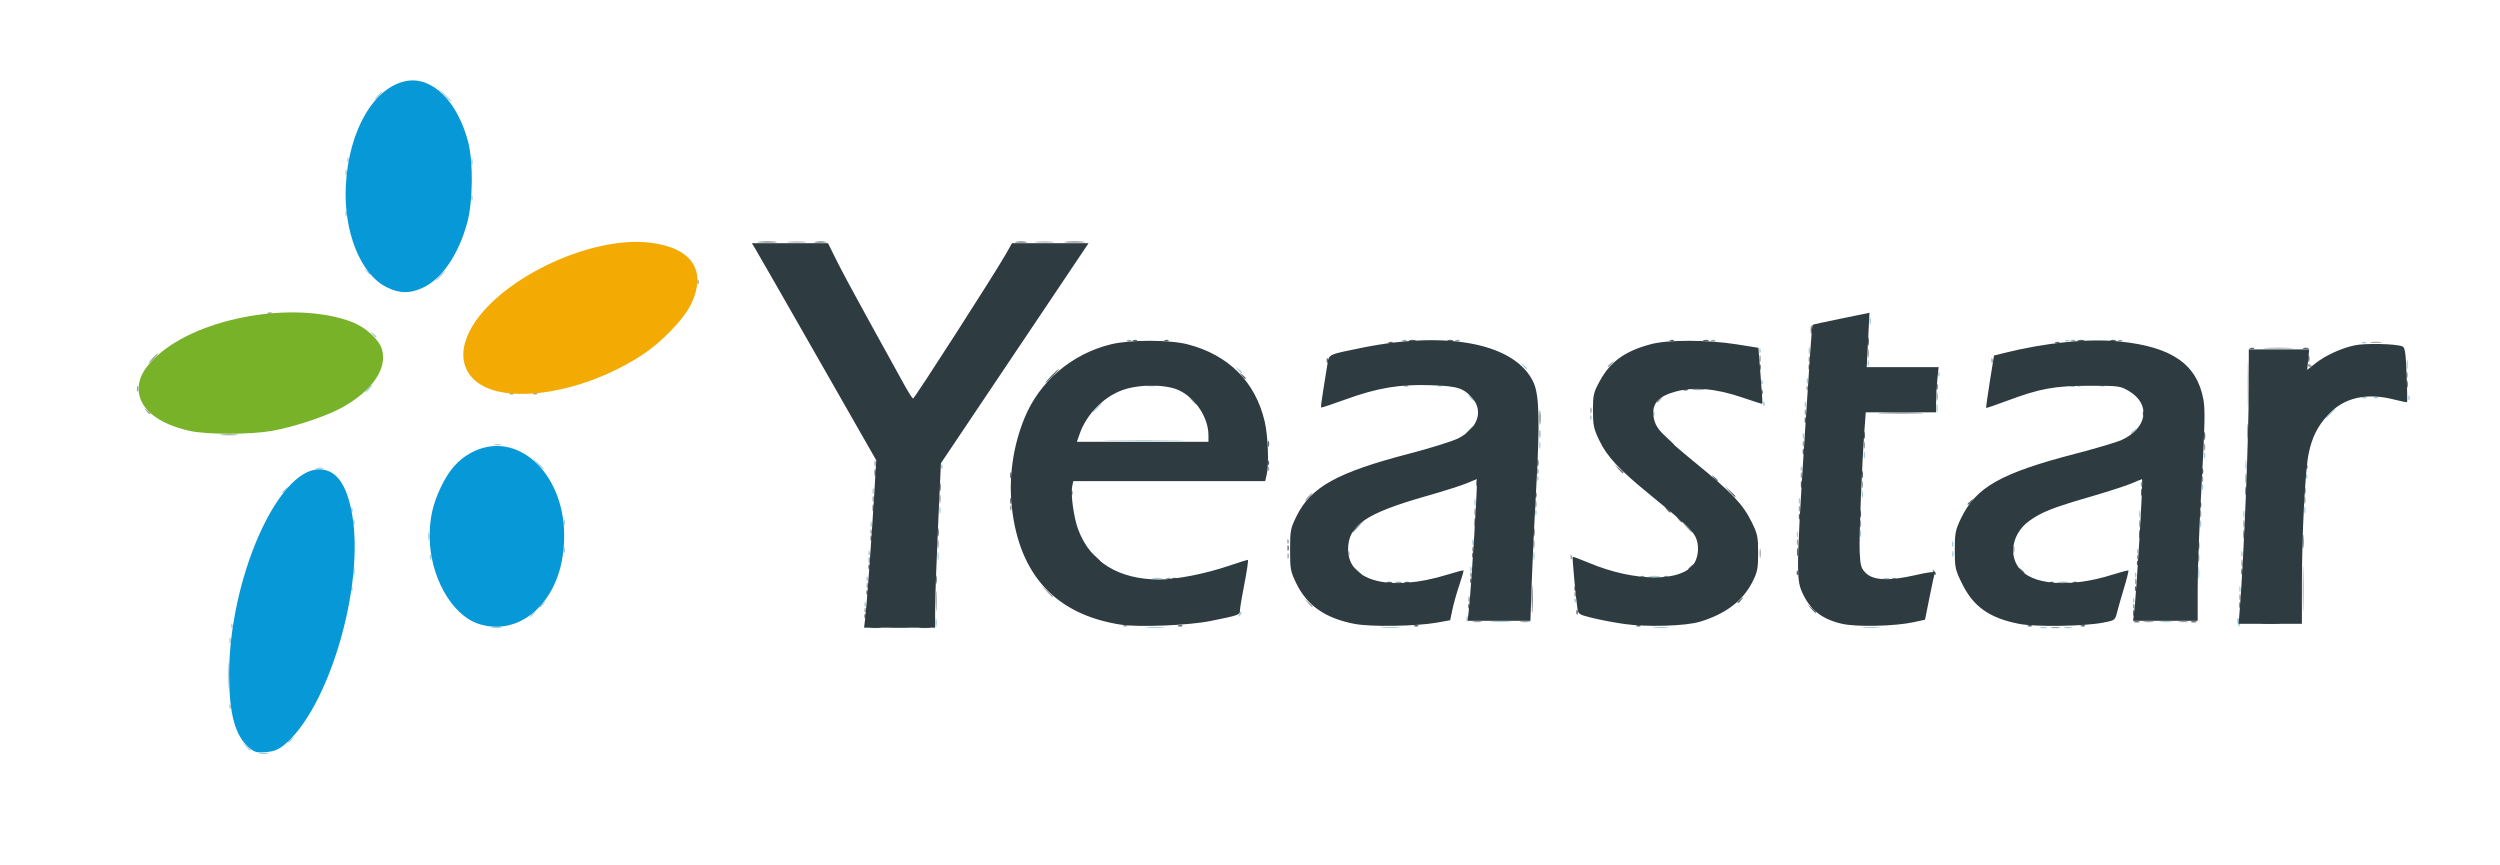
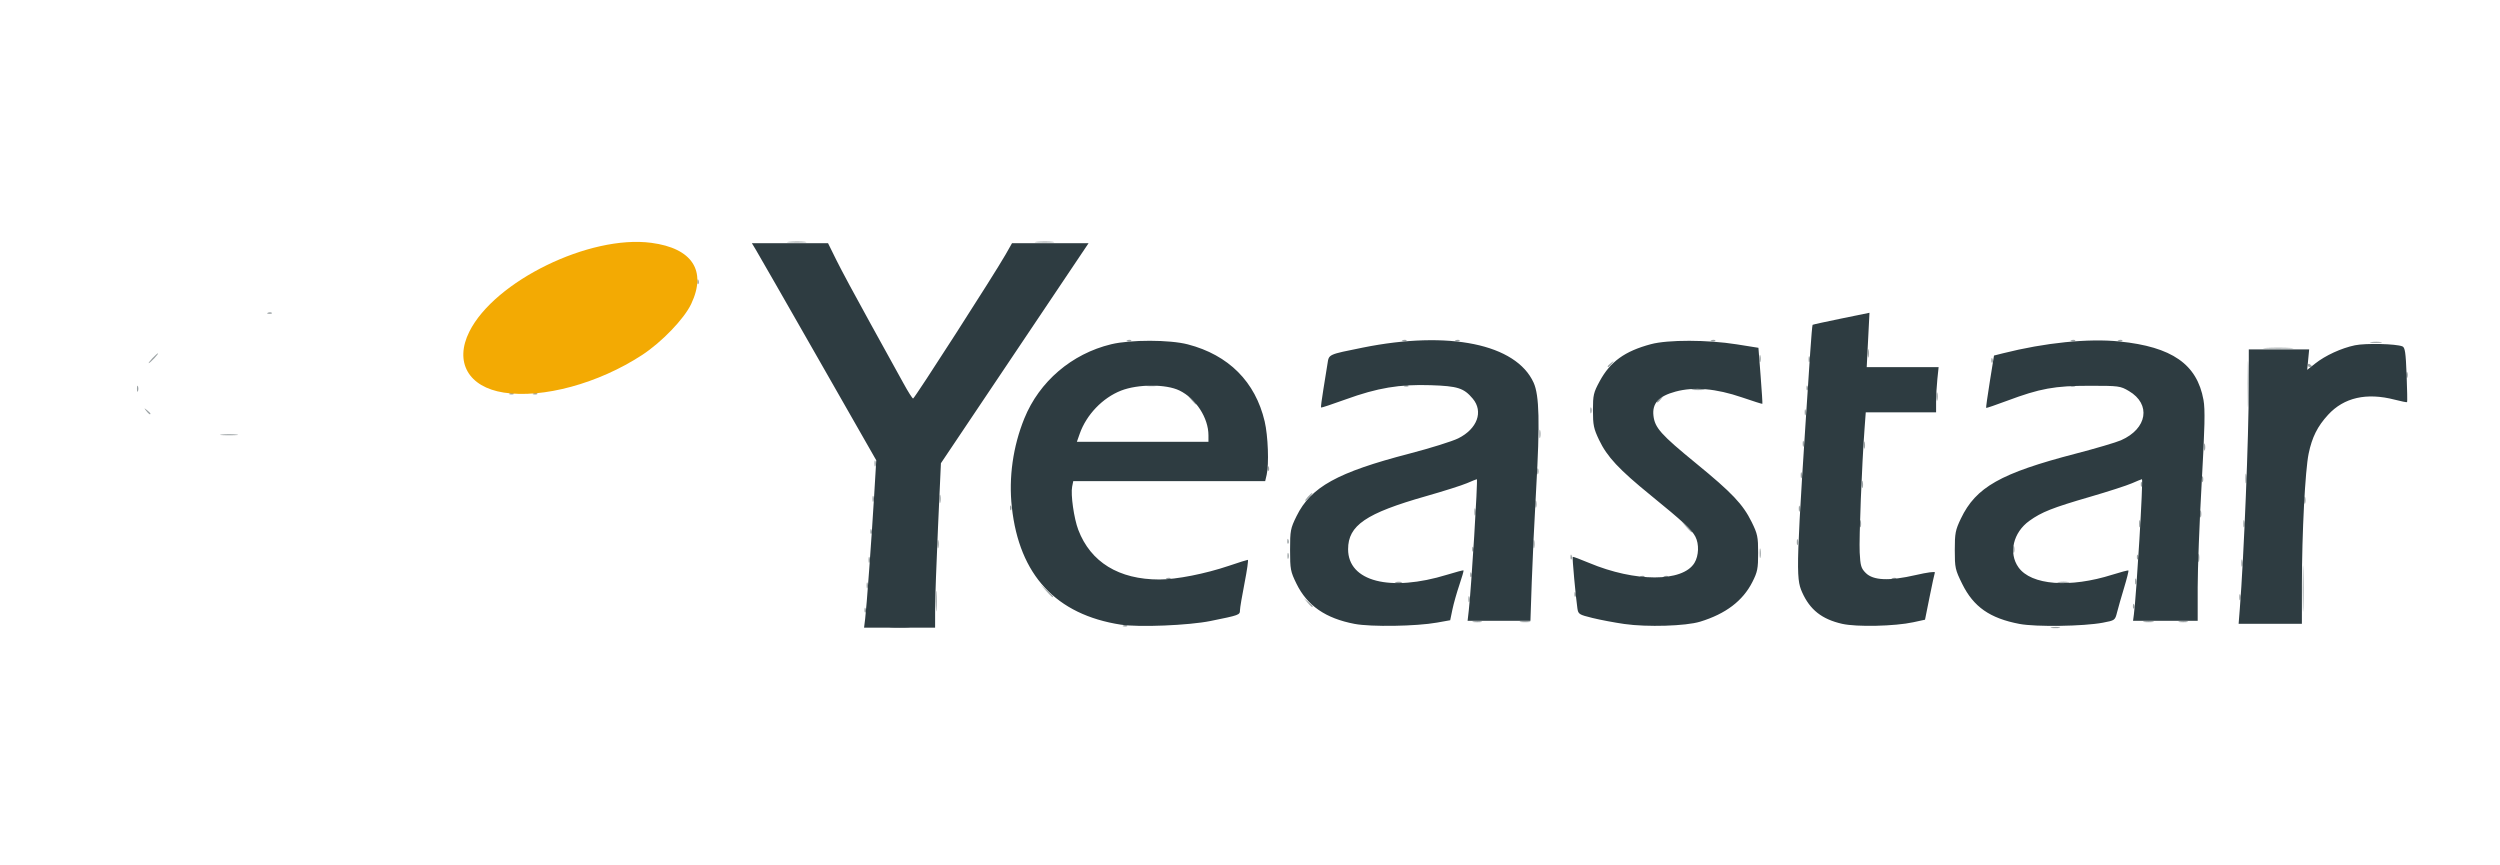
<svg xmlns="http://www.w3.org/2000/svg" xmlns:ns1="http://www.inkscape.org/namespaces/inkscape" xmlns:ns2="http://sodipodi.sourceforge.net/DTD/sodipodi-0.dtd" ns1:version="1.0 (4035a4f, 2020-05-01)" ns2:docname="Yeastar Logo.svg" viewBox="0 0 213.322 73.781" height="73.781" width="213.322" id="svg460" version="1.1">
  <defs id="defs464" />
  <ns2:namedview ns1:current-layer="g468" ns1:window-maximized="1" ns1:window-y="25" ns1:window-x="0" ns1:cy="29.81303" ns1:cx="31.549705" ns1:zoom="1.8120574" lock-margins="true" fit-margin-bottom="20" fit-margin-right="20" fit-margin-top="20" fit-margin-left="20" ns1:snap-tangential="false" ns1:snap-perpendicular="false" showgrid="false" id="namedview462" ns1:window-height="789" ns1:window-width="1440" ns1:pageshadow="2" ns1:pageopacity="0" guidetolerance="10" gridtolerance="10" objecttolerance="10" borderopacity="1" bordercolor="#666666" pagecolor="#ffffff" ns1:document-rotation="0" showguides="true" ns1:guide-bbox="true">
    <ns2:guide position="113.463,20.523" orientation="0,-1" id="guide538" />
  </ns2:namedview>
  <g transform="translate(16.393,12.213)" id="g468" ns1:label="Image" ns1:groupmode="layer">
    <g id="g285">
-       <path id="path266" d="m 5.799,52.051 c 0.209,-0.04 0.511,-0.039 0.671,0.003 0.16,0.042 -0.01,0.075 -0.38,0.073 -0.369,-0.002 -0.5,-0.036 -0.292,-0.076 z M 4.564,51.456 4.245,51.079 4.622,51.398 c 0.355,0.3 0.454,0.435 0.32,0.435 -0.032,0 -0.202,-0.17 -0.378,-0.378 z m 3.624,-0.357 c 0,-0.035 0.132,-0.167 0.294,-0.294 0.266,-0.209 0.272,-0.203 0.063,0.063 -0.219,0.28 -0.357,0.368 -0.357,0.23 z M 3.167,48.044 c 0.008,-0.195 0.048,-0.235 0.101,-0.101 0.049,0.121 0.043,0.266 -0.013,0.322 -0.056,0.056 -0.095,-0.043 -0.088,-0.22 z M 3.049,45.373 c 3.4e-4,-1.015 0.028,-1.409 0.061,-0.875 0.033,0.534 0.033,1.365 -6.7e-4,1.846 -0.034,0.481 -0.061,0.044 -0.061,-0.971 z M 3.18,42.437 c 0,-0.231 0.038,-0.325 0.085,-0.21 0.047,0.115 0.047,0.304 0,0.42 -0.046,0.115 -0.085,0.021 -0.085,-0.21 z m 0.155,-1.273 c 0.008,-0.195 0.048,-0.235 0.101,-0.101 0.049,0.121 0.043,0.266 -0.013,0.322 -0.056,0.056 -0.095,-0.043 -0.088,-0.22 z m 22.263,0.147 c 0.208,-0.04 0.547,-0.04 0.755,0 0.208,0.04 0.038,0.073 -0.378,0.073 -0.415,0 -0.585,-0.033 -0.378,-0.073 z m 37.838,-0.385 c 0,-0.323 0.035,-0.455 0.077,-0.294 0.042,0.162 0.042,0.426 0,0.587 -0.042,0.162 -0.077,0.029 -0.077,-0.294 z m 18.047,0.38 c 0.395,-0.035 0.999,-0.035 1.342,0.001 0.344,0.036 0.021,0.065 -0.718,0.064 -0.738,-6.71e-4 -1.02,-0.03 -0.625,-0.066 z m 20.137,0 c 0.395,-0.035 0.999,-0.035 1.342,0.001 0.344,0.036 0.021,0.065 -0.718,0.064 -0.738,-6.71e-4 -1.02,-0.03 -0.625,-0.066 z m 23.153,0.002 c 0.3,-0.037 0.791,-0.037 1.091,0 0.3,0.037 0.054,0.068 -0.545,0.068 -0.6,0 -0.845,-0.03 -0.545,-0.068 z m 17.872,-8.39e-4 c 0.346,-0.036 0.912,-0.036 1.259,0 0.346,0.036 0.063,0.066 -0.629,0.066 -0.692,0 -0.975,-0.03 -0.629,-0.066 z m 15.106,0.006 c 0.163,-0.043 0.39,-0.04 0.503,0.006 0.114,0.046 -0.02,0.081 -0.297,0.077 -0.277,-0.003 -0.37,-0.041 -0.207,-0.084 z m 2.011,6.71e-4 c 0.162,-0.042 0.426,-0.042 0.587,0 0.162,0.042 0.029,0.077 -0.294,0.077 -0.323,0 -0.455,-0.035 -0.294,-0.077 z m 14.788,-0.298 c -0.052,-0.135 -0.062,-0.343 -0.022,-0.461 0.04,-0.118 0.112,-0.008 0.16,0.246 0.095,0.496 0.017,0.618 -0.138,0.215 z m -65.817,-0.425 c 0,-0.231 0.038,-0.325 0.085,-0.21 0.046,0.115 0.046,0.304 0,0.42 -0.047,0.115 -0.085,0.021 -0.085,-0.21 z m 2.202,0.212 c 0.441,-0.035 1.121,-0.034 1.51,0.001 0.389,0.035 0.029,0.064 -0.802,0.063 -0.831,-5.03e-4 -1.149,-0.029 -0.708,-0.064 z m 57.05,0.003 c 0.254,-0.038 0.669,-0.038 0.923,0 0.254,0.038 0.046,0.07 -0.461,0.07 -0.508,0 -0.715,-0.031 -0.461,-0.07 z M 28.829,40.359 c 0,-0.035 0.132,-0.167 0.294,-0.294 0.266,-0.209 0.272,-0.203 0.063,0.063 -0.219,0.28 -0.357,0.368 -0.357,0.23 z m 60.506,-0.154 c 0.063,-0.165 0.157,-0.259 0.209,-0.207 0.052,0.052 1.07e-4,0.187 -0.115,0.301 -0.166,0.164 -0.185,0.145 -0.094,-0.094 z M 29.668,39.52 c 0,-0.035 0.132,-0.167 0.294,-0.294 0.266,-0.209 0.272,-0.203 0.063,0.063 -0.219,0.28 -0.357,0.368 -0.357,0.23 z m 27.702,-0.202 c 0.008,-0.195 0.048,-0.235 0.101,-0.101 0.048,0.121 0.043,0.266 -0.013,0.322 -0.056,0.056 -0.095,-0.043 -0.088,-0.22 z M 117.948,38.982 c 0.008,-0.195 0.048,-0.235 0.101,-0.101 0.049,0.121 0.043,0.266 -0.013,0.322 -0.056,0.056 -0.095,-0.043 -0.088,-0.22 z m 47.658,0 c 0.008,-0.195 0.048,-0.235 0.101,-0.101 0.049,0.121 0.043,0.266 -0.013,0.322 -0.056,0.056 -0.095,-0.043 -0.088,-0.22 z m 9.075,-0.909 c 0,-0.231 0.038,-0.325 0.085,-0.21 0.047,0.115 0.047,0.304 0,0.42 -0.046,0.115 -0.085,0.021 -0.085,-0.21 z M 13.571,37.976 c 0.008,-0.195 0.048,-0.235 0.101,-0.101 0.049,0.121 0.043,0.266 -0.013,0.322 -0.056,0.056 -0.095,-0.043 -0.088,-0.22 z m 43.966,-0.839 c 0.008,-0.195 0.048,-0.235 0.101,-0.101 0.048,0.121 0.043,0.266 -0.013,0.322 -0.056,0.056 -0.095,-0.043 -0.088,-0.22 z M 171.179,36.647 c 0.002,-0.461 0.034,-0.63 0.072,-0.375 0.039,0.255 0.037,0.633 -0.002,0.839 -0.04,0.206 -0.071,-0.002 -0.07,-0.464 z m -89.196,0.469 c 0.208,-0.04 0.547,-0.04 0.755,0 0.208,0.04 0.038,0.073 -0.378,0.073 -0.415,0 -0.585,-0.033 -0.378,-0.073 z m 62.344,0.002 c 0.163,-0.043 0.39,-0.04 0.503,0.006 0.114,0.046 -0.02,0.081 -0.297,0.077 -0.277,-0.003 -0.37,-0.041 -0.207,-0.084 z M 13.765,36.563 c 0,-0.323 0.035,-0.455 0.077,-0.294 0.042,0.162 0.042,0.426 0,0.587 -0.042,0.162 -0.077,0.029 -0.077,-0.294 z m 110.591,0.383 c 0.255,-0.039 0.633,-0.038 0.839,0.002 0.206,0.04 -0.002,0.071 -0.464,0.07 -0.461,-0.001 -0.63,-0.034 -0.375,-0.072 z m 41.418,-0.145 c 0.008,-0.195 0.048,-0.235 0.101,-0.101 0.049,0.121 0.043,0.266 -0.013,0.322 -0.056,0.056 -0.095,-0.043 -0.088,-0.22 z m -56.719,-0.503 c 0.008,-0.195 0.048,-0.235 0.101,-0.101 0.049,0.121 0.043,0.266 -0.013,0.322 -0.056,0.056 -0.095,-0.043 -0.088,-0.22 z M 63.604,35.221 c 0,-0.323 0.035,-0.455 0.077,-0.294 0.042,0.162 0.042,0.426 0,0.587 -0.042,0.162 -0.077,0.029 -0.077,-0.294 z m 50.846,0 c 0,-0.323 0.035,-0.455 0.077,-0.294 0.042,0.162 0.042,0.426 0,0.587 -0.042,0.162 -0.077,0.029 -0.077,-0.294 z m -94.166,0.07 c 0.008,-0.195 0.048,-0.235 0.101,-0.101 0.049,0.121 0.043,0.266 -0.013,0.322 -0.056,0.056 -0.095,-0.043 -0.088,-0.22 z m 129.897,-0.238 c 0,-0.231 0.038,-0.325 0.085,-0.21 0.046,0.115 0.046,0.304 0,0.42 -0.046,0.115 -0.085,0.021 -0.085,-0.21 z m 24.668,0 c 0,-0.231 0.038,-0.325 0.085,-0.21 0.046,0.115 0.046,0.304 0,0.42 -0.046,0.115 -0.085,0.021 -0.085,-0.21 z M 57.705,34.955 c 0.008,-0.195 0.048,-0.235 0.101,-0.101 0.048,0.121 0.043,0.266 -0.013,0.322 -0.056,0.056 -0.095,-0.043 -0.088,-0.22 z m 40.945,0 c 0.008,-0.195 0.048,-0.235 0.101,-0.101 0.048,0.121 0.043,0.266 -0.013,0.322 -0.056,0.056 -0.095,-0.043 -0.088,-0.22 z M 31.708,34.717 c 0,-0.231 0.038,-0.325 0.085,-0.21 0.046,0.115 0.046,0.304 0,0.42 -0.047,0.115 -0.085,0.021 -0.085,-0.21 z m 134.234,0.07 c 0.008,-0.195 0.048,-0.235 0.101,-0.101 0.049,0.121 0.043,0.266 -0.013,0.322 -0.056,0.056 -0.095,-0.043 -0.088,-0.22 z M 150.181,34.214 c 0,-0.231 0.038,-0.325 0.085,-0.21 0.046,0.115 0.046,0.304 0,0.42 -0.046,0.115 -0.085,0.021 -0.085,-0.21 z M 109.236,34.046 c 0,-0.231 0.038,-0.325 0.085,-0.21 0.046,0.115 0.046,0.304 0,0.42 -0.046,0.115 -0.085,0.021 -0.085,-0.21 z M 20.142,33.543 c 0,-0.323 0.035,-0.455 0.077,-0.294 0.042,0.162 0.042,0.426 0,0.587 -0.042,0.162 -0.077,0.029 -0.077,-0.294 z m 116.782,-0.168 c 0,-0.231 0.038,-0.325 0.085,-0.21 0.047,0.115 0.047,0.304 0,0.42 -0.046,0.115 -0.085,0.021 -0.085,-0.21 z m 5.376,-0.084 c 0.003,-0.277 0.041,-0.37 0.084,-0.207 0.043,0.163 0.04,0.39 -0.006,0.503 -0.046,0.114 -0.081,-0.02 -0.077,-0.297 z M 57.886,32.536 c 0,-0.231 0.038,-0.325 0.085,-0.21 0.047,0.115 0.047,0.304 0,0.42 -0.047,0.115 -0.085,0.021 -0.085,-0.21 z m 113.445,-0.084 c 0.003,-0.277 0.041,-0.37 0.084,-0.207 0.043,0.163 0.04,0.39 -0.006,0.503 -0.046,0.114 -0.081,-0.02 -0.077,-0.297 z m -157.579,-0.084 c 0,-0.231 0.038,-0.325 0.085,-0.21 0.046,0.115 0.046,0.304 0,0.42 -0.046,0.115 -0.085,0.021 -0.085,-0.21 z m 17.956,0 c 0,-0.231 0.038,-0.325 0.085,-0.21 0.046,0.115 0.046,0.304 0,0.42 -0.047,0.115 -0.085,0.021 -0.085,-0.21 z m 134.421,-0.755 c 0.003,-0.277 0.041,-0.37 0.084,-0.207 0.043,0.163 0.04,0.39 -0.006,0.503 -0.046,0.114 -0.081,-0.02 -0.077,-0.297 z m 8.894,0 c 0.003,-0.277 0.041,-0.37 0.084,-0.207 0.043,0.163 0.04,0.39 -0.006,0.503 -0.046,0.114 -0.081,-0.02 -0.077,-0.297 z m -60.417,-0.084 c 0,-0.231 0.038,-0.325 0.085,-0.21 0.047,0.115 0.047,0.304 0,0.42 -0.046,0.115 -0.085,0.021 -0.085,-0.21 z M 63.766,31.277 c 0.003,-0.277 0.041,-0.37 0.084,-0.207 0.043,0.163 0.04,0.39 -0.006,0.503 -0.046,0.114 -0.081,-0.02 -0.077,-0.297 z m 116.459,0 c 0.003,-0.277 0.041,-0.37 0.084,-0.207 0.043,0.163 0.04,0.39 -0.006,0.503 -0.046,0.114 -0.081,-0.02 -0.077,-0.297 z M 13.571,31.263 c 0.008,-0.195 0.048,-0.235 0.101,-0.101 0.049,0.121 0.043,0.266 -0.013,0.322 -0.056,0.056 -0.095,-0.043 -0.088,-0.22 z m 95.838,-0.657 c 0.003,-0.277 0.041,-0.37 0.084,-0.207 0.043,0.163 0.04,0.39 -0.006,0.503 -0.046,0.114 -0.081,-0.02 -0.077,-0.297 z m 27.682,-0.084 c 0,-0.231 0.038,-0.325 0.085,-0.21 0.046,0.115 0.046,0.304 0,0.42 -0.046,0.115 -0.085,0.021 -0.085,-0.21 z m 5.376,-0.587 c 0.003,-0.277 0.041,-0.37 0.084,-0.207 0.043,0.163 0.04,0.39 -0.006,0.503 -0.046,0.114 -0.081,-0.02 -0.077,-0.297 z m -84.414,-0.252 c 0,-0.231 0.038,-0.325 0.085,-0.21 0.047,0.115 0.047,0.304 0,0.42 -0.047,0.115 -0.085,0.021 -0.085,-0.21 z M 7.685,29.787 c 0,-0.035 0.132,-0.167 0.294,-0.294 0.266,-0.209 0.272,-0.203 0.063,0.063 -0.219,0.28 -0.357,0.368 -0.357,0.23 z m 163.808,-0.44 c 0,-0.231 0.038,-0.325 0.085,-0.21 0.046,0.115 0.046,0.304 0,0.42 -0.046,0.115 -0.085,0.021 -0.085,-0.21 z m -56.733,-0.769 c 0.008,-0.195 0.048,-0.235 0.101,-0.101 0.049,0.121 0.043,0.266 -0.013,0.322 -0.056,0.056 -0.095,-0.043 -0.088,-0.22 z m 65.613,-0.168 c 0.008,-0.195 0.048,-0.235 0.101,-0.101 0.049,0.121 0.043,0.266 -0.013,0.322 -0.056,0.056 -0.095,-0.043 -0.088,-0.22 z M 137.246,27.739 c 0.008,-0.195 0.048,-0.235 0.101,-0.101 0.049,0.121 0.043,0.266 -0.013,0.322 -0.056,0.056 -0.095,-0.043 -0.088,-0.22 z m 37.954,-0.322 c 0.002,-0.369 0.036,-0.5 0.076,-0.292 0.04,0.209 0.039,0.511 -0.003,0.671 -0.042,0.16 -0.075,-0.01 -0.073,-0.38 z m -164.621,0.304 c 0.162,-0.042 0.426,-0.042 0.587,0 0.162,0.042 0.029,0.077 -0.294,0.077 -0.323,0 -0.455,-0.035 -0.294,-0.077 z m 18.826,-0.43 -0.493,-0.545 0.545,0.493 c 0.3,0.271 0.545,0.516 0.545,0.545 0,0.13 -0.138,0.016 -0.598,-0.493 z m 34.508,0.28 c 0.008,-0.195 0.048,-0.235 0.101,-0.101 0.048,0.121 0.043,0.266 -0.013,0.322 -0.056,0.056 -0.095,-0.043 -0.088,-0.22 z m 78.722,-0.993 c 0.003,-0.277 0.041,-0.37 0.084,-0.207 0.043,0.163 0.04,0.39 -0.006,0.503 -0.046,0.114 -0.081,-0.02 -0.077,-0.297 z m 29.025,0.084 c 0,-0.231 0.038,-0.325 0.085,-0.21 0.046,0.115 0.046,0.304 0,0.42 -0.046,0.115 -0.085,0.021 -0.085,-0.21 z m -56.713,-0.923 c 0.003,-0.277 0.041,-0.37 0.084,-0.207 0.043,0.163 0.04,0.39 -0.006,0.503 -0.046,0.114 -0.081,-0.02 -0.077,-0.297 z m -89.094,-0.032 c 0.163,-0.043 0.39,-0.04 0.503,0.006 0.114,0.046 -0.02,0.081 -0.297,0.077 -0.277,-0.003 -0.37,-0.041 -0.207,-0.084 z m 52.521,-0.345 c 1.546,-0.028 4.076,-0.028 5.622,0 1.546,0.028 0.281,0.05 -2.811,0.05 -3.092,0 -4.357,-0.023 -2.811,-0.05 z m 59.053,-0.378 c 0,-0.231 0.038,-0.325 0.085,-0.21 0.046,0.115 0.046,0.304 0,0.42 -0.046,0.115 -0.085,0.021 -0.085,-0.21 z m 27.998,-0.231 c 0,-0.035 0.132,-0.167 0.294,-0.294 0.266,-0.209 0.272,-0.203 0.063,0.063 -0.219,0.28 -0.357,0.368 -0.357,0.23 z m -46.134,-1.377 c 0.008,-0.195 0.048,-0.235 0.101,-0.101 0.049,0.121 0.043,0.266 -0.013,0.322 -0.056,0.056 -0.095,-0.043 -0.088,-0.22 z m 63.083,-0.322 c 0.217,-0.231 0.432,-0.42 0.478,-0.42 0.046,0 -0.093,0.189 -0.31,0.42 -0.217,0.231 -0.432,0.42 -0.478,0.42 -0.046,0 0.093,-0.189 0.31,-0.42 z m -57.713,-0.014 c 0.008,-0.195 0.048,-0.235 0.101,-0.101 0.049,0.121 0.043,0.266 -0.013,0.322 -0.056,0.056 -0.095,-0.043 -0.088,-0.22 z m 24.19,-0.406 c 0,-0.323 0.035,-0.455 0.077,-0.294 0.042,0.162 0.042,0.426 0,0.587 -0.042,0.162 -0.077,0.029 -0.077,-0.294 z m -71.693,-0.084 c 0.217,-0.231 0.432,-0.42 0.478,-0.42 0.046,0 -0.093,0.189 -0.31,0.42 -0.217,0.231 -0.432,0.42 -0.478,0.42 -0.046,0 0.093,-0.189 0.31,-0.42 z m 60.438,-0.252 c 0,-0.231 0.038,-0.325 0.085,-0.21 0.046,0.115 0.046,0.304 0,0.42 -0.046,0.115 -0.085,0.021 -0.085,-0.21 z m -3.537,-0.098 c 0.008,-0.195 0.048,-0.235 0.101,-0.101 0.049,0.121 0.043,0.266 -0.013,0.322 -0.056,0.056 -0.095,-0.043 -0.088,-0.22 z m -25.038,-0.531 c -0.209,-0.266 -0.203,-0.272 0.063,-0.063 0.28,0.219 0.368,0.357 0.23,0.357 -0.035,0 -0.167,-0.132 -0.294,-0.294 z m 80.079,0.028 c 0.008,-0.195 0.048,-0.235 0.101,-0.101 0.049,0.121 0.043,0.266 -0.013,0.322 -0.056,0.056 -0.095,-0.043 -0.088,-0.22 z m -3.904,-0.017 c 0.121,-0.048 0.266,-0.043 0.322,0.013 0.056,0.056 -0.043,0.095 -0.22,0.088 -0.196,-0.008 -0.235,-0.048 -0.101,-0.101 z m 1.007,0 c 0.121,-0.048 0.266,-0.043 0.322,0.013 0.056,0.056 -0.043,0.095 -0.22,0.088 -0.196,-0.008 -0.235,-0.048 -0.101,-0.101 z m -171.217,-0.724 c 0.167,-0.185 0.341,-0.336 0.388,-0.336 0.046,0 -0.053,0.151 -0.22,0.336 -0.167,0.185 -0.341,0.336 -0.388,0.336 -0.046,0 0.053,-0.151 0.22,-0.336 z m 91.34,-0.282 c 0.121,-0.048 0.266,-0.043 0.322,0.013 0.056,0.056 -0.043,0.095 -0.22,0.088 -0.195,-0.008 -0.235,-0.048 -0.101,-0.101 z m 54.538,0 c 0.121,-0.048 0.266,-0.043 0.322,0.013 0.056,0.056 -0.043,0.095 -0.22,0.088 -0.196,-0.008 -0.235,-0.048 -0.101,-0.101 z m 2.014,0 c 0.121,-0.048 0.266,-0.043 0.322,0.013 0.056,0.056 -0.043,0.095 -0.22,0.088 -0.196,-0.008 -0.235,-0.048 -0.101,-0.101 z m -28.986,-0.319 c 0.008,-0.195 0.048,-0.235 0.101,-0.101 0.049,0.121 0.043,0.266 -0.013,0.322 -0.056,0.056 -0.095,-0.043 -0.088,-0.22 z m 3.873,-0.07 c 0,-0.231 0.038,-0.325 0.085,-0.21 0.046,0.115 0.046,0.304 0,0.42 -0.046,0.115 -0.085,0.021 -0.085,-0.21 z m 11.23,-0.601 c 0.008,-0.195 0.048,-0.235 0.101,-0.101 0.049,0.121 0.043,0.266 -0.013,0.322 -0.056,0.056 -0.095,-0.043 -0.088,-0.22 z M 89.218,19.321 c -0.209,-0.266 -0.203,-0.272 0.063,-0.063 0.28,0.219 0.368,0.357 0.23,0.357 -0.035,0 -0.167,-0.132 -0.294,-0.294 z m 99.742,-0.461 c 0.002,-0.369 0.036,-0.5 0.076,-0.292 0.04,0.209 0.039,0.511 -0.003,0.671 -0.042,0.16 -0.075,-0.01 -0.073,-0.38 z m -75.41,0.126 c -0.209,-0.266 -0.203,-0.272 0.063,-0.063 0.28,0.219 0.368,0.357 0.23,0.357 -0.035,0 -0.167,-0.132 -0.294,-0.294 z m 29.414,-0.21 c 0,-0.231 0.038,-0.325 0.085,-0.21 0.046,0.115 0.046,0.304 0,0.42 -0.047,0.115 -0.085,0.021 -0.085,-0.21 z m -5.028,-1.091 c 0.003,-0.277 0.041,-0.37 0.084,-0.207 0.043,0.163 0.04,0.39 -0.006,0.503 -0.046,0.114 -0.081,-0.02 -0.077,-0.297 z m -4.215,-0.014 c 0.008,-0.195 0.048,-0.235 0.101,-0.101 0.049,0.121 0.043,0.266 -0.013,0.322 -0.056,0.056 -0.095,-0.043 -0.088,-0.22 z m 51.473,-0.688 c 0.121,-0.048 0.266,-0.043 0.322,0.013 0.056,0.056 -0.043,0.095 -0.22,0.088 -0.196,-0.008 -0.235,-0.048 -0.101,-0.101 z m -25.339,-0.168 c 0.121,-0.048 0.266,-0.043 0.322,0.013 0.056,0.056 -0.043,0.095 -0.22,0.088 -0.195,-0.008 -0.235,-0.048 -0.101,-0.101 z M 15.383,16.3 c -0.209,-0.266 -0.203,-0.272 0.063,-0.063 0.162,0.127 0.294,0.259 0.294,0.294 0,0.138 -0.138,0.049 -0.357,-0.23 z m 127.757,-1.133 c 0.003,-0.277 0.041,-0.37 0.084,-0.207 0.043,0.163 0.04,0.39 -0.006,0.503 -0.046,0.114 -0.081,-0.02 -0.077,-0.297 z M 21.11,11.308 c 0.217,-0.231 0.432,-0.42 0.478,-0.42 0.046,0 -0.093,0.189 -0.31,0.42 -0.217,0.231 -0.432,0.42 -0.478,0.42 -0.046,0 0.093,-0.189 0.31,-0.42 z m -6.23,-0.378 c -0.209,-0.266 -0.203,-0.272 0.063,-0.063 0.162,0.127 0.294,0.259 0.294,0.294 0,0.138 -0.138,0.049 -0.357,-0.23 z M 13.081,6.022 c 0,-0.231 0.038,-0.325 0.085,-0.21 0.047,0.115 0.047,0.304 0,0.42 -0.046,0.115 -0.085,0.021 -0.085,-0.21 z m 10.74,-1.342 c 0,-0.231 0.038,-0.325 0.085,-0.21 0.047,0.115 0.047,0.304 0,0.42 -0.046,0.115 -0.085,0.021 -0.085,-0.21 z M 13.081,2.498 c 0,-0.231 0.038,-0.325 0.085,-0.21 0.047,0.115 0.047,0.304 0,0.42 -0.046,0.115 -0.085,0.021 -0.085,-0.21 z M 23.827,1.575 c 0.003,-0.277 0.041,-0.37 0.084,-0.207 0.043,0.163 0.04,0.39 -0.006,0.503 -0.046,0.114 -0.081,-0.02 -0.077,-0.297 z M 13.236,1.393 c 0.008,-0.195 0.048,-0.235 0.101,-0.101 0.049,0.121 0.043,0.266 -0.013,0.322 -0.056,0.056 -0.095,-0.043 -0.088,-0.22 z m 8.2,-5.566 -0.578,-0.629 0.629,0.578 c 0.346,0.318 0.629,0.601 0.629,0.629 0,0.128 -0.142,0.007 -0.68,-0.578 z m -5.613,0.126 c 0.167,-0.185 0.341,-0.336 0.388,-0.336 0.046,0 -0.053,0.151 -0.22,0.336 -0.167,0.185 -0.341,0.336 -0.388,0.336 -0.046,0 0.053,-0.151 0.22,-0.336 z" style="fill:#a4cbdc;stroke-width:0.168" />
      <path id="path264" d="m 59.664,41.307 c 0.392,-0.035 1.034,-0.035 1.426,0 0.392,0.035 0.071,0.064 -0.713,0.064 -0.785,0 -1.105,-0.029 -0.713,-0.064 z m 99.009,0.004 c 0.209,-0.04 0.511,-0.039 0.671,0.003 0.16,0.042 -0.01,0.075 -0.38,0.073 -0.369,-0.002 -0.5,-0.036 -0.292,-0.076 z M 79.475,41.147 c 0.121,-0.048 0.266,-0.043 0.322,0.013 0.056,0.056 -0.043,0.095 -0.22,0.088 -0.195,-0.008 -0.235,-0.048 -0.101,-0.101 z m 100.619,-3.158 c 1.7e-4,-1.754 0.025,-2.448 0.055,-1.544 0.03,0.905 0.03,2.339 0,3.188 -0.03,0.849 -0.055,0.109 -0.055,-1.645 z m -70.757,2.818 c 0.209,-0.04 0.511,-0.039 0.671,0.003 0.16,0.042 -0.01,0.075 -0.38,0.073 -0.369,-0.002 -0.5,-0.036 -0.292,-0.076 z m 4.025,3.36e-4 c 0.208,-0.04 0.547,-0.04 0.755,0 0.208,0.04 0.038,0.073 -0.378,0.073 -0.415,0 -0.585,-0.033 -0.378,-0.073 z m 53.195,0 c 0.208,-0.04 0.547,-0.04 0.755,0 0.208,0.04 0.038,0.073 -0.378,0.073 -0.415,0 -0.585,-0.033 -0.378,-0.073 z m 3.023,-3.36e-4 c 0.209,-0.04 0.511,-0.039 0.671,0.003 0.16,0.042 -0.01,0.075 -0.38,0.073 -0.369,-0.002 -0.5,-0.036 -0.292,-0.076 z M 63.456,39.08 c 0,-0.785 0.029,-1.105 0.064,-0.713 0.035,0.392 0.035,1.034 0,1.426 -0.035,0.392 -0.064,0.071 -0.064,-0.713 z m -6.086,0.741 c 0.008,-0.195 0.048,-0.235 0.101,-0.101 0.048,0.121 0.043,0.266 -0.013,0.322 -0.056,0.056 -0.095,-0.043 -0.088,-0.22 z M 165.606,39.486 c 0.008,-0.195 0.048,-0.235 0.101,-0.101 0.049,0.121 0.043,0.266 -0.013,0.322 -0.056,0.056 -0.095,-0.043 -0.088,-0.22 z m -70.425,-0.28 -0.32,-0.378 0.378,0.32 c 0.208,0.176 0.378,0.346 0.378,0.378 0,0.134 -0.135,0.035 -0.435,-0.32 z m 13.719,-0.294 c 0,-0.231 0.038,-0.325 0.085,-0.21 0.046,0.115 0.046,0.304 0,0.42 -0.047,0.115 -0.085,0.021 -0.085,-0.21 z m 65.781,-0.168 c 0,-0.231 0.038,-0.325 0.085,-0.21 0.047,0.115 0.047,0.304 0,0.42 -0.046,0.115 -0.085,0.021 -0.085,-0.21 z m -101.813,-0.545 -0.493,-0.545 0.545,0.493 c 0.3,0.271 0.545,0.516 0.545,0.545 0,0.13 -0.138,0.016 -0.598,-0.493 z m 45.08,0.28 c 0.008,-0.195 0.048,-0.235 0.101,-0.101 0.049,0.121 0.043,0.266 -0.013,0.322 -0.056,0.056 -0.095,-0.043 -0.088,-0.22 z M 57.551,37.738 c 0,-0.231 0.038,-0.325 0.085,-0.21 0.047,0.115 0.047,0.304 0,0.42 -0.047,0.115 -0.085,0.021 -0.085,-0.21 z M 165.787,37.402 c 0,-0.231 0.038,-0.325 0.085,-0.21 0.046,0.115 0.046,0.304 0,0.42 -0.046,0.115 -0.085,0.021 -0.085,-0.21 z m -63.077,0.052 c 0.163,-0.043 0.39,-0.04 0.503,0.006 0.114,0.046 -0.02,0.081 -0.297,0.077 -0.277,-0.003 -0.37,-0.041 -0.207,-0.084 z m 56.551,-0.004 c 0.255,-0.039 0.633,-0.038 0.839,0.002 0.206,0.04 -0.002,0.071 -0.464,0.07 -0.461,-0.001 -0.63,-0.034 -0.375,-0.072 z M 83.167,37.12 c 0.121,-0.048 0.266,-0.043 0.322,0.013 0.056,0.056 -0.043,0.095 -0.22,0.088 -0.195,-0.008 -0.235,-0.048 -0.101,-0.101 z m 61.921,0 c 0.121,-0.048 0.266,-0.043 0.322,0.013 0.056,0.056 -0.043,0.095 -0.22,0.088 -0.195,-0.008 -0.235,-0.048 -0.101,-0.101 z M 109.055,36.801 c 0.008,-0.195 0.048,-0.235 0.101,-0.101 0.049,0.121 0.043,0.266 -0.013,0.322 -0.056,0.056 -0.095,-0.043 -0.088,-0.22 z m 14.555,0.151 c 0.121,-0.048 0.266,-0.043 0.322,0.013 0.056,0.056 -0.043,0.095 -0.22,0.088 -0.195,-0.008 -0.235,-0.048 -0.101,-0.101 z m 2.014,0 c 0.121,-0.048 0.266,-0.043 0.322,0.013 0.056,0.056 -0.043,0.095 -0.22,0.088 -0.195,-0.008 -0.235,-0.048 -0.101,-0.101 z m 49.232,-1.144 c 0.003,-0.277 0.041,-0.37 0.084,-0.207 0.043,0.163 0.04,0.39 -0.006,0.503 -0.046,0.114 -0.081,-0.02 -0.077,-0.297 z M 57.718,35.556 c 0,-0.231 0.038,-0.325 0.085,-0.21 0.047,0.115 0.047,0.304 0,0.42 -0.047,0.115 -0.085,0.021 -0.085,-0.21 z M 171.169,35.389 c 0,-0.323 0.035,-0.455 0.077,-0.294 0.042,0.162 0.042,0.426 0,0.587 -0.042,0.162 -0.077,0.029 -0.077,-0.294 z M 93.462,35.221 c 0,-0.231 0.038,-0.325 0.085,-0.21 0.047,0.115 0.047,0.304 0,0.42 -0.047,0.115 -0.085,0.021 -0.085,-0.21 z m 24.151,0.07 c 0.008,-0.195 0.048,-0.235 0.101,-0.101 0.049,0.121 0.043,0.266 -0.013,0.322 -0.056,0.056 -0.095,-0.043 -0.088,-0.22 z m 16.139,-0.322 c 0.002,-0.369 0.036,-0.5 0.076,-0.292 0.04,0.209 0.039,0.511 -0.003,0.671 -0.042,0.16 -0.075,-0.01 -0.073,-0.38 z m 32.19,0.322 c 0.008,-0.195 0.048,-0.235 0.101,-0.101 0.049,0.121 0.043,0.266 -0.013,0.322 -0.056,0.056 -0.095,-0.043 -0.088,-0.22 z m -10.552,-0.657 c 0.003,-0.277 0.041,-0.37 0.084,-0.207 0.043,0.163 0.04,0.39 -0.006,0.503 -0.046,0.114 -0.081,-0.02 -0.077,-0.297 z m -46.167,-0.014 c 0.008,-0.195 0.048,-0.235 0.101,-0.101 0.049,0.121 0.043,0.266 -0.013,0.322 -0.056,0.056 -0.095,-0.043 -0.088,-0.22 z M 63.604,34.214 c 0,-0.323 0.035,-0.455 0.077,-0.294 0.042,0.162 0.042,0.426 0,0.587 -0.042,0.162 -0.077,0.029 -0.077,-0.294 z m 50.846,0 c 0,-0.323 0.035,-0.455 0.077,-0.294 0.042,0.162 0.042,0.426 0,0.587 -0.042,0.162 -0.077,0.029 -0.077,-0.294 z m 22.474,-0.168 c 0,-0.231 0.038,-0.325 0.085,-0.21 0.047,0.115 0.047,0.304 0,0.42 -0.046,0.115 -0.085,0.021 -0.085,-0.21 z m -43.476,-0.098 c 0.008,-0.195 0.048,-0.235 0.101,-0.101 0.048,0.121 0.043,0.266 -0.013,0.322 -0.056,0.056 -0.095,-0.043 -0.088,-0.22 z M 57.873,33.109 c 0.008,-0.195 0.048,-0.235 0.101,-0.101 0.048,0.121 0.043,0.266 -0.013,0.322 -0.056,0.056 -0.095,-0.043 -0.088,-0.22 z m 69.615,-0.364 -0.407,-0.461 0.461,0.407 c 0.254,0.224 0.461,0.431 0.461,0.461 0,0.132 -0.136,0.025 -0.516,-0.407 z m 14.813,-0.294 c 0.003,-0.277 0.041,-0.37 0.084,-0.207 0.043,0.163 0.04,0.39 -0.006,0.503 -0.046,0.114 -0.081,-0.02 -0.077,-0.297 z m 23.829,0 c 0.003,-0.277 0.041,-0.37 0.084,-0.207 0.043,0.163 0.04,0.39 -0.006,0.503 -0.046,0.114 -0.081,-0.02 -0.077,-0.297 z m 8.894,0 c 0.003,-0.277 0.041,-0.37 0.084,-0.207 0.043,0.163 0.04,0.39 -0.006,0.503 -0.046,0.114 -0.081,-0.02 -0.077,-0.297 z m -3.692,-0.839 c 0.003,-0.277 0.041,-0.37 0.084,-0.207 0.043,0.163 0.04,0.39 -0.006,0.503 -0.046,0.114 -0.081,-0.02 -0.077,-0.297 z m -61.921,-0.168 c 0.003,-0.277 0.041,-0.37 0.084,-0.207 0.043,0.163 0.04,0.39 -0.006,0.503 -0.046,0.114 -0.081,-0.02 -0.077,-0.297 z m 27.682,-0.252 c 0,-0.231 0.038,-0.325 0.085,-0.21 0.046,0.115 0.046,0.304 0,0.42 -0.046,0.115 -0.085,0.021 -0.085,-0.21 z m -67.305,-0.098 c 0.008,-0.195 0.048,-0.235 0.101,-0.101 0.048,0.121 0.043,0.266 -0.013,0.322 -0.056,0.056 -0.095,-0.043 -0.088,-0.22 z M 114.612,30.774 c 0.003,-0.277 0.041,-0.37 0.084,-0.207 0.043,0.163 0.04,0.39 -0.006,0.503 -0.046,0.114 -0.081,-0.02 -0.077,-0.297 z M 63.772,30.354 c 0,-0.323 0.035,-0.455 0.077,-0.294 0.042,0.162 0.042,0.426 0,0.587 -0.042,0.162 -0.077,0.029 -0.077,-0.294 z m 116.453,0.084 c 0.003,-0.277 0.041,-0.37 0.084,-0.207 0.043,0.163 0.04,0.39 -0.006,0.503 -0.046,0.114 -0.081,-0.02 -0.077,-0.297 z M 58.054,30.354 c 0,-0.231 0.038,-0.325 0.085,-0.21 0.047,0.115 0.047,0.304 0,0.42 -0.047,0.115 -0.085,0.021 -0.085,-0.21 z m 37.143,-0.168 c 0.167,-0.185 0.341,-0.336 0.388,-0.336 0.046,0 -0.053,0.151 -0.22,0.336 -0.167,0.185 -0.341,0.336 -0.388,0.336 -0.046,0 0.053,-0.151 0.22,-0.336 z M 142.468,29.096 c 0.003,-0.277 0.041,-0.37 0.084,-0.207 0.043,0.163 0.04,0.39 -0.006,0.503 -0.046,0.114 -0.081,-0.02 -0.077,-0.297 z m 23.809,-0.014 c 0.008,-0.195 0.048,-0.235 0.101,-0.101 0.049,0.121 0.043,0.266 -0.013,0.322 -0.056,0.056 -0.095,-0.043 -0.088,-0.22 z m 8.923,-0.489 c 0.002,-0.369 0.036,-0.5 0.076,-0.292 0.04,0.209 0.039,0.511 -0.003,0.671 -0.042,0.16 -0.075,-0.01 -0.073,-0.38 z m -3.708,0.084 c 0,-0.231 0.038,-0.325 0.085,-0.21 0.046,0.115 0.046,0.304 0,0.42 -0.046,0.115 -0.085,0.021 -0.085,-0.21 z m -34.233,-0.336 c 0,-0.231 0.038,-0.325 0.085,-0.21 0.046,0.115 0.046,0.304 0,0.42 -0.046,0.115 -0.085,0.021 -0.085,-0.21 z m -22.486,-0.336 c 0,-0.231 0.038,-0.325 0.085,-0.21 0.047,0.115 0.047,0.304 0,0.42 -0.046,0.115 -0.085,0.021 -0.085,-0.21 z M 91.77,27.739 c 0.008,-0.195 0.048,-0.235 0.101,-0.101 0.048,0.121 0.043,0.266 -0.013,0.322 -0.056,0.056 -0.095,-0.043 -0.088,-0.22 z M 58.222,27.334 c 0,-0.231 0.038,-0.325 0.085,-0.21 0.047,0.115 0.047,0.304 0,0.42 -0.047,0.115 -0.085,0.021 -0.085,-0.21 z M 171.667,25.907 c 0.003,-0.277 0.041,-0.37 0.084,-0.207 0.043,0.163 0.04,0.39 -0.006,0.503 -0.046,0.114 -0.081,-0.02 -0.077,-0.297 z M 142.636,25.74 c 0.003,-0.277 0.041,-0.37 0.084,-0.207 0.043,0.163 0.04,0.39 -0.006,0.503 -0.046,0.114 -0.081,-0.02 -0.077,-0.297 z m -5.208,-0.084 c 0,-0.231 0.038,-0.325 0.085,-0.21 0.046,0.115 0.046,0.304 0,0.42 -0.046,0.115 -0.085,0.021 -0.085,-0.21 z m -22.474,-0.839 c 0,-0.323 0.035,-0.455 0.077,-0.294 0.042,0.162 0.042,0.426 0,0.587 -0.042,0.162 -0.077,0.029 -0.077,-0.294 z m -112.429,0.046 c 0.346,-0.036 0.912,-0.036 1.259,0 0.346,0.036 0.063,0.066 -0.629,0.066 -0.692,0 -0.975,-0.03 -0.629,-0.066 z M 175.396,20.537 c 1.7e-4,-1.754 0.025,-2.448 0.055,-1.544 0.03,0.905 0.03,2.339 0,3.188 -0.03,0.849 -0.055,0.109 -0.055,-1.645 z m -37.8,2.433 c 0,-0.231 0.038,-0.325 0.085,-0.21 0.046,0.115 0.046,0.304 0,0.42 -0.046,0.115 -0.085,0.021 -0.085,-0.21 z M -3.915,22.845 c -0.209,-0.266 -0.203,-0.272 0.063,-0.063 0.162,0.127 0.294,0.259 0.294,0.294 0,0.138 -0.138,0.049 -0.357,-0.23 z m 123.219,-0.042 c 0,-0.231 0.038,-0.325 0.085,-0.21 0.046,0.115 0.046,0.304 0,0.42 -0.047,0.115 -0.085,0.021 -0.085,-0.21 z m -34.024,-0.881 -0.32,-0.378 0.378,0.32 c 0.355,0.3 0.454,0.435 0.32,0.435 -0.032,0 -0.202,-0.17 -0.378,-0.378 z m 39.703,0.146 c 0,-0.035 0.132,-0.167 0.294,-0.294 0.266,-0.209 0.272,-0.203 0.063,0.063 -0.219,0.28 -0.357,0.368 -0.357,0.23 z m 23.868,-0.44 c 0,-0.323 0.035,-0.455 0.077,-0.294 0.042,0.162 0.042,0.426 0,0.587 -0.042,0.162 -0.077,0.029 -0.077,-0.294 z m -121.732,-0.282 c 0.121,-0.048 0.266,-0.043 0.322,0.013 0.056,0.056 -0.043,0.095 -0.22,0.088 -0.195,-0.008 -0.235,-0.048 -0.101,-0.101 z m 2.014,0 c 0.121,-0.048 0.266,-0.043 0.322,0.013 0.056,0.056 -0.043,0.095 -0.22,0.088 -0.195,-0.008 -0.235,-0.048 -0.101,-0.101 z M -4.707,20.957 c 0,-0.231 0.038,-0.325 0.085,-0.21 0.046,0.115 0.046,0.304 0,0.42 -0.047,0.115 -0.085,0.021 -0.085,-0.21 z m 132.752,0.048 c 0.254,-0.038 0.669,-0.038 0.923,0 0.254,0.038 0.046,0.07 -0.461,0.07 -0.508,0 -0.715,-0.031 -0.461,-0.07 z m 9.704,-0.146 c 0.008,-0.195 0.048,-0.235 0.101,-0.101 0.049,0.121 0.043,0.266 -0.013,0.322 -0.056,0.056 -0.095,-0.043 -0.088,-0.22 z M 81.479,20.671 c 0.208,-0.04 0.547,-0.04 0.755,0 0.208,0.04 0.038,0.073 -0.378,0.073 -0.415,0 -0.585,-0.033 -0.378,-0.073 z m 21.993,0.004 c 0.121,-0.048 0.266,-0.043 0.322,0.013 0.056,0.056 -0.043,0.095 -0.22,0.088 -0.195,-0.008 -0.235,-0.048 -0.101,-0.101 z m 56.887,0 c 0.121,-0.048 0.266,-0.043 0.322,0.013 0.056,0.056 -0.043,0.095 -0.22,0.088 -0.196,-0.008 -0.235,-0.048 -0.101,-0.101 z m 28.585,-0.892 c 0,-0.231 0.038,-0.325 0.085,-0.21 0.046,0.115 0.046,0.304 0,0.42 -0.046,0.115 -0.085,0.021 -0.085,-0.21 z M 120.788,19.048 c 0,-0.035 0.132,-0.167 0.294,-0.294 0.266,-0.209 0.272,-0.203 0.063,0.063 -0.219,0.28 -0.357,0.368 -0.357,0.23 z m 59.74,-0.114 c 0,-0.098 0.075,-0.131 0.168,-0.074 0.092,0.057 0.168,0.137 0.168,0.178 0,0.041 -0.075,0.074 -0.168,0.074 -0.092,0 -0.168,-0.08 -0.168,-0.178 z M -3.391,18.356 c 0.217,-0.231 0.432,-0.42 0.478,-0.42 0.046,0 -0.093,0.189 -0.31,0.42 -0.217,0.231 -0.432,0.42 -0.478,0.42 -0.046,0 0.093,-0.189 0.31,-0.42 z m 137.132,0 c 0.003,-0.277 0.041,-0.37 0.084,-0.207 0.043,0.163 0.04,0.39 -0.006,0.503 -0.046,0.114 -0.081,-0.02 -0.077,-0.297 z m 4.189,0.084 c 0,-0.231 0.038,-0.325 0.085,-0.21 0.046,0.115 0.046,0.304 0,0.42 -0.047,0.115 -0.085,0.021 -0.085,-0.21 z m 15.593,0.07 c 0.008,-0.195 0.048,-0.235 0.101,-0.101 0.049,0.121 0.043,0.266 -0.013,0.322 -0.056,0.056 -0.095,-0.043 -0.088,-0.22 z m -10.546,-0.573 c 0,-0.323 0.035,-0.455 0.077,-0.294 0.042,0.162 0.042,0.426 0,0.587 -0.042,0.162 -0.077,0.029 -0.077,-0.294 z m 33.984,-0.46 c 0.577,-0.033 1.521,-0.033 2.098,0 0.577,0.033 0.105,0.06 -1.049,0.06 -1.154,0 -1.626,-0.027 -1.049,-0.06 z m 8.98,-0.5 c 0.255,-0.039 0.633,-0.038 0.839,0.002 0.206,0.04 -0.002,0.071 -0.464,0.07 -0.461,-0.001 -0.63,-0.034 -0.375,-0.072 z M 79.811,16.815 c 0.121,-0.048 0.266,-0.043 0.322,0.013 0.056,0.056 -0.043,0.095 -0.22,0.088 -0.195,-0.008 -0.235,-0.048 -0.101,-0.101 z m 23.493,0 c 0.121,-0.048 0.266,-0.043 0.322,0.013 0.056,0.056 -0.043,0.095 -0.22,0.088 -0.195,-0.008 -0.235,-0.048 -0.101,-0.101 z m 4.531,0 c 0.121,-0.048 0.266,-0.043 0.322,0.013 0.056,0.056 -0.043,0.095 -0.22,0.088 -0.195,-0.008 -0.235,-0.048 -0.101,-0.101 z m 21.815,0 c 0.121,-0.048 0.266,-0.043 0.322,0.013 0.056,0.056 -0.043,0.095 -0.22,0.088 -0.195,-0.008 -0.235,-0.048 -0.101,-0.101 z m 30.709,0 c 0.121,-0.048 0.266,-0.043 0.322,0.013 0.056,0.056 -0.043,0.095 -0.22,0.088 -0.196,-0.008 -0.235,-0.048 -0.101,-0.101 z m 4.027,0 c 0.121,-0.048 0.266,-0.043 0.322,0.013 0.056,0.056 -0.043,0.095 -0.22,0.088 -0.196,-0.008 -0.235,-0.048 -0.101,-0.101 z M 6.479,14.466 c 0.121,-0.048 0.266,-0.043 0.322,0.013 0.056,0.056 -0.043,0.095 -0.22,0.088 -0.195,-0.008 -0.235,-0.048 -0.101,-0.101 z m 36.627,-2.668 c 0.008,-0.195 0.048,-0.235 0.101,-0.101 0.049,0.121 0.043,0.266 -0.013,0.322 -0.056,0.056 -0.095,-0.043 -0.088,-0.22 z m 7.836,-3.381 c 0.395,-0.035 0.999,-0.035 1.342,0.001 0.344,0.036 0.021,0.065 -0.718,0.064 -0.738,-6.71e-4 -1.02,-0.03 -0.625,-0.066 z m 21.144,0 c 0.395,-0.035 0.999,-0.035 1.342,0.001 0.344,0.036 0.021,0.065 -0.718,0.064 -0.738,-6.71e-4 -1.02,-0.03 -0.625,-0.066 z" style="fill:#9ba2a4;stroke-width:0.168" />
-       <path id="path262" d="m 26.595,21.286 c -3.026,-0.472 -4.234,-2.61 -2.938,-5.203 2.155,-4.313 10.262,-8.27 15.522,-7.576 3.497,0.461 4.749,2.378 3.406,5.217 -0.602,1.273 -2.515,3.261 -4.19,4.356 -3.723,2.432 -8.478,3.725 -11.799,3.206 z" style="fill:#f3aa03;stroke-width:0.168" />
-       <path id="path260" d="M 4.859,51.579 C 3.675,50.583 3.161,48.708 3.158,45.373 c -0.007,-8.117 4.116,-17.536 7.676,-17.536 1.447,0 2.355,1.232 2.817,3.824 1.095,6.142 -2.017,16.654 -5.839,19.725 -0.471,0.379 -0.849,0.523 -1.518,0.578 -0.783,0.065 -0.956,0.019 -1.435,-0.385 z M 24.344,40.984 c -2.253,-0.798 -4.064,-4.087 -4.071,-7.391 -0.003,-1.582 0.248,-2.723 0.917,-4.162 0.685,-1.473 1.483,-2.394 2.598,-3.001 3.802,-2.069 7.937,1.582 7.961,7.028 0.011,2.564 -0.769,4.747 -2.226,6.227 -1.445,1.468 -3.352,1.946 -5.179,1.299 z M 16.594,12.291 c -2.235,-1.114 -3.687,-4.749 -3.476,-8.702 0.252,-4.733 2.447,-8.456 5.249,-8.904 2.166,-0.346 4.296,1.794 5.187,5.212 0.443,1.698 0.409,5.074 -0.068,6.846 -0.74,2.749 -2.152,4.829 -3.799,5.596 -1.109,0.516 -1.988,0.503 -3.093,-0.048 z" style="fill:#0698d7;stroke-width:0.168" />
-       <path id="path258" d="m -0.167,24.561 c -2.775,-0.603 -4.398,-1.932 -4.398,-3.602 0,-0.947 0.487,-1.813 1.579,-2.811 3.621,-3.309 11.757,-4.728 16.602,-2.895 1.199,0.453 2.358,1.518 2.594,2.382 0.444,1.626 -0.84,3.488 -3.389,4.913 -1.327,0.742 -4.149,1.681 -6.039,2.01 -1.827,0.318 -5.492,0.32 -6.949,0.003 z" style="fill:#77b228;stroke-width:0.168" />
-       <path id="path256" d="m 57.904,41.309 c 0.255,-0.039 0.633,-0.038 0.839,0.002 0.206,0.04 -0.002,0.071 -0.464,0.07 -0.461,-0.001 -0.63,-0.034 -0.375,-0.072 z m 4.195,0 c 0.255,-0.039 0.633,-0.038 0.839,0.002 0.206,0.04 -0.002,0.071 -0.464,0.07 -0.461,-0.001 -0.63,-0.034 -0.375,-0.072 z m 22.075,-0.162 c 0.121,-0.048 0.266,-0.043 0.322,0.013 0.056,0.056 -0.043,0.095 -0.22,0.088 -0.195,-0.008 -0.235,-0.048 -0.101,-0.101 z m 20.137,0 c 0.121,-0.048 0.266,-0.043 0.322,0.013 0.056,0.056 -0.043,0.095 -0.22,0.088 -0.195,-0.008 -0.235,-0.048 -0.101,-0.101 z m 18.962,0 c 0.121,-0.048 0.266,-0.043 0.322,0.013 0.056,0.056 -0.043,0.095 -0.22,0.088 -0.195,-0.008 -0.235,-0.048 -0.101,-0.101 z m 33.394,0 c 0.121,-0.048 0.266,-0.043 0.322,0.013 0.056,0.056 -0.043,0.095 -0.22,0.088 -0.196,-0.008 -0.235,-0.048 -0.101,-0.101 z m 4.531,0 c 0.121,-0.048 0.266,-0.043 0.322,0.013 0.056,0.056 -0.043,0.095 -0.22,0.088 -0.195,-0.008 -0.235,-0.048 -0.101,-0.101 z m 15.428,-0.176 c 0.392,-0.035 1.034,-0.035 1.426,0 0.392,0.035 0.071,0.064 -0.713,0.064 -0.784,0 -1.105,-0.029 -0.713,-0.064 z m -10.908,-0.156 c 0.115,-0.047 0.304,-0.047 0.42,0 0.115,0.047 0.021,0.085 -0.21,0.085 -0.231,0 -0.325,-0.038 -0.21,-0.085 z m 4.866,0 c 0.115,-0.047 0.304,-0.047 0.42,0 0.115,0.047 0.021,0.085 -0.21,0.085 -0.231,0 -0.325,-0.038 -0.21,-0.085 z m -56.278,-1.903 c 0,-1.061 0.027,-1.496 0.06,-0.965 0.033,0.531 0.033,1.399 0,1.93 -0.033,0.531 -0.06,0.096 -0.06,-0.965 z m -56.937,1.412 c 0.008,-0.195 0.048,-0.235 0.101,-0.101 0.048,0.121 0.043,0.266 -0.013,0.322 -0.056,0.056 -0.095,-0.043 -0.088,-0.22 z M 165.619,40.087 c 0,-0.231 0.038,-0.325 0.085,-0.21 0.046,0.115 0.046,0.304 0,0.42 -0.046,0.115 -0.085,0.021 -0.085,-0.21 z m -47.503,-0.098 c 0.008,-0.195 0.048,-0.235 0.101,-0.101 0.049,0.121 0.043,0.266 -0.013,0.322 -0.056,0.056 -0.095,-0.043 -0.088,-0.22 z m 20.024,-0.28 -0.32,-0.378 0.378,0.32 c 0.208,0.176 0.378,0.346 0.378,0.378 0,0.134 -0.135,0.035 -0.435,-0.32 z m -29.253,-0.224 c 0.008,-0.195 0.048,-0.235 0.101,-0.101 0.049,0.121 0.043,0.266 -0.013,0.322 -0.056,0.056 -0.095,-0.043 -0.088,-0.22 z m 65.794,-0.07 c 0,-0.231 0.038,-0.325 0.085,-0.21 0.047,0.115 0.047,0.304 0,0.42 -0.046,0.115 -0.085,0.021 -0.085,-0.21 z m -42.818,-0.231 c 0,-0.035 0.132,-0.167 0.294,-0.294 0.266,-0.209 0.272,-0.203 0.063,0.063 -0.219,0.28 -0.357,0.368 -0.357,0.23 z M 57.537,38.311 c 0.008,-0.195 0.048,-0.235 0.101,-0.101 0.048,0.121 0.043,0.266 -0.013,0.322 -0.056,0.056 -0.095,-0.043 -0.088,-0.22 z M 117.948,37.976 c 0.008,-0.195 0.048,-0.235 0.101,-0.101 0.049,0.121 0.043,0.266 -0.013,0.322 -0.056,0.056 -0.095,-0.043 -0.088,-0.22 z m 47.825,0 c 0.008,-0.195 0.048,-0.235 0.101,-0.101 0.049,0.121 0.043,0.266 -0.013,0.322 -0.056,0.056 -0.095,-0.043 -0.088,-0.22 z M 63.436,37.234 c 0,-0.323 0.035,-0.455 0.077,-0.294 0.042,0.162 0.042,0.426 0,0.587 -0.042,0.162 -0.077,0.029 -0.077,-0.294 z m 38.515,0.224 c 0.115,-0.047 0.304,-0.047 0.42,0 0.115,0.047 0.021,0.085 -0.21,0.085 -0.231,0 -0.325,-0.038 -0.21,-0.085 z m 1.51,0 c 0.115,-0.047 0.304,-0.047 0.42,0 0.115,0.047 0.021,0.085 -0.21,0.085 -0.231,0 -0.325,-0.038 -0.21,-0.085 z m 5.593,-0.155 c 0.008,-0.195 0.048,-0.235 0.101,-0.101 0.049,0.121 0.043,0.266 -0.013,0.322 -0.056,0.056 -0.095,-0.043 -0.088,-0.22 z m 49.459,0.151 c 0.121,-0.048 0.266,-0.043 0.322,0.013 0.056,0.056 -0.043,0.095 -0.22,0.088 -0.195,-0.008 -0.235,-0.048 -0.101,-0.101 z m 2.014,0 c 0.121,-0.048 0.266,-0.043 0.322,0.013 0.056,0.056 -0.043,0.095 -0.22,0.088 -0.196,-0.008 -0.235,-0.048 -0.101,-0.101 z M 83.671,37.12 c 0.121,-0.048 0.266,-0.043 0.322,0.013 0.056,0.056 -0.043,0.095 -0.22,0.088 -0.195,-0.008 -0.235,-0.048 -0.101,-0.101 z m 15.625,-0.682 -0.407,-0.461 0.461,0.407 c 0.254,0.224 0.461,0.431 0.461,0.461 0,0.132 -0.136,0.025 -0.516,-0.407 z m 37.615,0.196 c 0.008,-0.195 0.048,-0.235 0.101,-0.101 0.049,0.121 0.043,0.266 -0.013,0.322 -0.056,0.056 -0.095,-0.043 -0.088,-0.22 z m 11.66,-0.021 c -0.091,-0.239 -0.072,-0.258 0.094,-0.094 0.115,0.114 0.166,0.249 0.115,0.301 -0.052,0.052 -0.145,-0.041 -0.209,-0.207 z m 26.278,-0.049 c 0,-0.231 0.038,-0.325 0.085,-0.21 0.046,0.115 0.046,0.304 0,0.42 -0.046,0.115 -0.085,0.021 -0.085,-0.21 z m -18.842,-0.126 c -0.209,-0.266 -0.203,-0.272 0.063,-0.063 0.28,0.219 0.368,0.357 0.23,0.357 -0.035,0 -0.167,-0.132 -0.294,-0.294 z M 57.705,36.13 c 0.008,-0.195 0.048,-0.235 0.101,-0.101 0.048,0.121 0.043,0.266 -0.013,0.322 -0.056,0.056 -0.095,-0.043 -0.088,-0.22 z m 69.963,0.202 c 0,-0.035 0.132,-0.167 0.294,-0.294 0.266,-0.209 0.272,-0.203 0.063,0.063 -0.219,0.28 -0.357,0.368 -0.357,0.23 z m 38.274,-0.538 c 0.008,-0.195 0.048,-0.235 0.101,-0.101 0.049,0.121 0.043,0.266 -0.013,0.322 -0.056,0.056 -0.095,-0.043 -0.088,-0.22 z m -88.965,-0.531 -0.407,-0.461 0.461,0.407 c 0.431,0.38 0.538,0.516 0.407,0.516 -0.03,0 -0.238,-0.208 -0.461,-0.461 z m 32.245,-0.14 c 0.008,-0.195 0.048,-0.235 0.101,-0.101 0.049,0.121 0.043,0.266 -0.013,0.322 -0.056,0.056 -0.095,-0.043 -0.088,-0.22 z m 27.714,-0.238 c 0,-0.323 0.035,-0.455 0.077,-0.294 0.042,0.162 0.042,0.426 0,0.587 -0.042,0.162 -0.077,0.029 -0.077,-0.294 z M 93.462,34.549 c 0,-0.231 0.038,-0.325 0.085,-0.21 0.047,0.115 0.047,0.304 0,0.42 -0.047,0.115 -0.085,0.021 -0.085,-0.21 z m 77.711,-0.252 c 0.002,-0.369 0.036,-0.5 0.076,-0.292 0.04,0.209 0.039,0.511 -0.003,0.671 -0.042,0.16 -0.075,-0.01 -0.073,-0.38 z m 8.904,-0.336 c 0.002,-0.554 0.032,-0.76 0.07,-0.458 0.037,0.302 0.037,0.755 -0.002,1.007 -0.038,0.252 -0.069,0.005 -0.068,-0.548 z M 57.886,33.71 c 0,-0.231 0.038,-0.325 0.085,-0.21 0.047,0.115 0.047,0.304 0,0.42 -0.047,0.115 -0.085,0.021 -0.085,-0.21 z M 166.135,33.375 c 0,-0.323 0.035,-0.455 0.077,-0.294 0.042,0.162 0.042,0.426 0,0.587 -0.042,0.162 -0.077,0.029 -0.077,-0.294 z m 8.894,0 c 0,-0.323 0.035,-0.455 0.077,-0.294 0.042,0.162 0.042,0.426 0,0.587 -0.042,0.162 -0.077,0.029 -0.077,-0.294 z M 63.604,33.207 c 0,-0.323 0.035,-0.455 0.077,-0.294 0.042,0.162 0.042,0.426 0,0.587 -0.042,0.162 -0.077,0.029 -0.077,-0.294 z m 50.846,0 c 0,-0.323 0.035,-0.455 0.077,-0.294 0.042,0.162 0.042,0.426 0,0.587 -0.042,0.162 -0.077,0.029 -0.077,-0.294 z m -15.477,-0.053 c 0,-0.029 0.245,-0.274 0.545,-0.545 l 0.545,-0.493 -0.493,0.545 c -0.459,0.508 -0.598,0.623 -0.598,0.493 z m 10.443,-0.787 c 0,-0.323 0.035,-0.455 0.077,-0.294 0.042,0.162 0.042,0.426 0,0.587 -0.042,0.162 -0.077,0.029 -0.077,-0.294 z m 17.392,-0.294 c -0.209,-0.266 -0.203,-0.272 0.063,-0.063 0.162,0.127 0.294,0.259 0.294,0.294 0,0.138 -0.138,0.049 -0.357,-0.23 z m 10.284,-0.21 c 0,-0.231 0.038,-0.325 0.085,-0.21 0.046,0.115 0.046,0.304 0,0.42 -0.046,0.115 -0.085,0.021 -0.085,-0.21 z m 5.208,-0.252 c 0.003,-0.277 0.041,-0.37 0.084,-0.207 0.043,0.163 0.04,0.39 -0.006,0.503 -0.046,0.114 -0.081,-0.02 -0.077,-0.297 z M 58.06,31.109 c 0.003,-0.277 0.041,-0.37 0.084,-0.207 0.043,0.163 0.04,0.39 -0.006,0.503 -0.046,0.114 -0.081,-0.02 -0.077,-0.297 z m 67.741,0.126 c -0.209,-0.266 -0.203,-0.272 0.063,-0.063 0.162,0.127 0.294,0.259 0.294,0.294 0,0.138 -0.138,0.049 -0.357,-0.23 z m 45.524,-0.378 c 0,-0.231 0.038,-0.325 0.085,-0.21 0.046,0.115 0.046,0.304 0,0.42 -0.046,0.115 -0.085,0.021 -0.085,-0.21 z M 69.801,30.522 c 0,-0.231 0.038,-0.325 0.085,-0.21 0.047,0.115 0.047,0.304 0,0.42 -0.047,0.115 -0.085,0.021 -0.085,-0.21 z m 81.696,0.272 c 0,-0.035 0.132,-0.167 0.294,-0.294 0.266,-0.209 0.272,-0.203 0.063,0.063 -0.219,0.28 -0.357,0.368 -0.357,0.23 z m -36.891,-0.776 c 0,-0.231 0.038,-0.325 0.085,-0.21 0.047,0.115 0.047,0.304 0,0.42 -0.046,0.115 -0.085,0.021 -0.085,-0.21 z M 75.003,29.851 c 0,-0.231 0.038,-0.325 0.085,-0.21 0.047,0.115 0.047,0.304 0,0.42 -0.047,0.115 -0.085,0.021 -0.085,-0.21 z m 56.177,-0.126 -0.407,-0.461 0.461,0.407 c 0.254,0.224 0.461,0.431 0.461,0.461 0,0.132 -0.136,0.025 -0.516,-0.407 z m 35.117,0.042 c 0.003,-0.277 0.041,-0.37 0.084,-0.207 0.043,0.163 0.04,0.39 -0.006,0.503 -0.046,0.114 -0.081,-0.02 -0.077,-0.297 z m 8.9,-0.084 c 0,-0.323 0.035,-0.455 0.077,-0.294 0.042,0.162 0.042,0.426 0,0.587 -0.042,0.162 -0.077,0.029 -0.077,-0.294 z m 5.028,-0.084 c 0.003,-0.277 0.041,-0.37 0.084,-0.207 0.043,0.163 0.04,0.39 -0.006,0.503 -0.046,0.114 -0.081,-0.02 -0.077,-0.297 z M 63.772,29.347 c 0,-0.323 0.035,-0.455 0.077,-0.294 0.042,0.162 0.042,0.426 0,0.587 -0.042,0.162 -0.077,0.029 -0.077,-0.294 z m 73.494,-0.252 c 0.003,-0.277 0.041,-0.37 0.084,-0.207 0.043,0.163 0.04,0.39 -0.006,0.503 -0.046,0.114 -0.081,-0.02 -0.077,-0.297 z m -27.695,-0.084 c 0,-0.231 0.038,-0.325 0.085,-0.21 0.046,0.115 0.046,0.304 0,0.42 -0.047,0.115 -0.085,0.021 -0.085,-0.21 z m 20.257,-0.461 c -0.209,-0.266 -0.203,-0.272 0.063,-0.063 0.28,0.219 0.368,0.357 0.23,0.357 -0.035,0 -0.167,-0.132 -0.294,-0.294 z M 69.801,28.341 c 0,-0.231 0.038,-0.325 0.085,-0.21 0.047,0.115 0.047,0.304 0,0.42 -0.047,0.115 -0.085,0.021 -0.085,-0.21 z m 72.667,-0.084 c 0.003,-0.277 0.041,-0.37 0.084,-0.207 0.043,0.163 0.04,0.39 -0.006,0.503 -0.046,0.114 -0.081,-0.02 -0.077,-0.297 z M 58.228,28.089 c 0.003,-0.277 0.041,-0.37 0.084,-0.207 0.043,0.163 0.04,0.39 -0.006,0.503 -0.046,0.114 -0.081,-0.02 -0.077,-0.297 z m 113.265,-0.084 c 0,-0.231 0.038,-0.325 0.085,-0.21 0.046,0.115 0.046,0.304 0,0.42 -0.046,0.115 -0.085,0.021 -0.085,-0.21 z m -49.798,-0.21 -0.32,-0.378 0.378,0.32 c 0.208,0.176 0.378,0.346 0.378,0.378 0,0.134 -0.135,0.035 -0.435,-0.32 z m 58.678,-0.224 c 0.008,-0.195 0.048,-0.235 0.101,-0.101 0.049,0.121 0.043,0.266 -0.013,0.322 -0.056,0.056 -0.095,-0.043 -0.088,-0.22 z M 114.779,27.25 c 0.003,-0.277 0.041,-0.37 0.084,-0.207 0.043,0.163 0.04,0.39 -0.006,0.503 -0.046,0.114 -0.081,-0.02 -0.077,-0.297 z m -23.009,-0.014 c 0.008,-0.195 0.048,-0.235 0.101,-0.101 0.048,0.121 0.043,0.266 -0.013,0.322 -0.056,0.056 -0.095,-0.043 -0.088,-0.22 z m 45.657,-0.909 c 0,-0.231 0.038,-0.325 0.085,-0.21 0.046,0.115 0.046,0.304 0,0.42 -0.046,0.115 -0.085,0.021 -0.085,-0.21 z M 91.783,25.656 c 0,-0.231 0.038,-0.325 0.085,-0.21 0.047,0.115 0.047,0.304 0,0.42 -0.047,0.115 -0.085,0.021 -0.085,-0.21 z m 33.947,-0.545 -0.663,-0.713 0.713,0.663 c 0.663,0.617 0.79,0.763 0.663,0.763 -0.027,0 -0.348,-0.321 -0.713,-0.713 z m 45.943,-0.126 c 0,-0.323 0.035,-0.455 0.077,-0.294 0.042,0.162 0.042,0.426 0,0.587 -0.042,0.162 -0.077,0.029 -0.077,-0.294 z m 3.705,-0.42 c 0.002,-0.554 0.032,-0.76 0.07,-0.458 0.037,0.302 0.037,0.755 -0.002,1.007 -0.038,0.252 -0.069,0.005 -0.068,-0.548 z m -32.742,0.336 c 0.003,-0.277 0.041,-0.37 0.084,-0.207 0.043,0.163 0.04,0.39 -0.006,0.503 -0.046,0.114 -0.081,-0.02 -0.077,-0.297 z m -33.762,-0.336 c 0.217,-0.231 0.432,-0.42 0.478,-0.42 0.046,0 -0.093,0.189 -0.31,0.42 -0.217,0.231 -0.432,0.42 -0.478,0.42 -0.046,0 0.093,-0.189 0.31,-0.42 z m 6.093,-1.175 c 0.001,-0.554 0.032,-0.76 0.07,-0.458 0.037,0.302 0.037,0.755 -0.002,1.007 -0.038,0.252 -0.069,0.005 -0.068,-0.548 z m 22.629,0.252 c 0,-0.231 0.038,-0.325 0.085,-0.21 0.046,0.115 0.046,0.304 0,0.42 -0.046,0.115 -0.085,0.021 -0.085,-0.21 z m 28.85,-0.601 c 0.008,-0.195 0.048,-0.235 0.101,-0.101 0.049,0.121 0.043,0.266 -0.013,0.322 -0.056,0.056 -0.095,-0.043 -0.088,-0.22 z m -22.206,-0.027 c 0.854,-0.03 2.251,-0.03 3.104,0 0.854,0.03 0.155,0.055 -1.552,0.055 -1.707,0 -2.406,-0.025 -1.552,-0.055 z m -10.349,-1.819 c 0.008,-0.195 0.048,-0.235 0.101,-0.101 0.049,0.121 0.043,0.266 -0.013,0.322 -0.056,0.056 -0.095,-0.043 -0.088,-0.22 z m -6.589,-0.185 c 0.121,-0.048 0.266,-0.043 0.322,0.013 0.056,0.056 -0.043,0.095 -0.22,0.088 -0.195,-0.008 -0.235,-0.048 -0.101,-0.101 z m 21.537,-0.221 c 0,-0.231 0.038,-0.325 0.085,-0.21 0.046,0.115 0.046,0.304 0,0.42 -0.046,0.115 -0.085,0.021 -0.085,-0.21 z m 40.112,-0.252 c 0.003,-0.277 0.041,-0.37 0.084,-0.207 0.043,0.163 0.04,0.39 -0.006,0.503 -0.046,0.114 -0.081,-0.02 -0.077,-0.297 z M 73.298,19.866 c 0.313,-0.323 0.607,-0.587 0.653,-0.587 0.046,0 -0.172,0.264 -0.485,0.587 -0.313,0.323 -0.607,0.587 -0.653,0.587 -0.046,0 0.172,-0.264 0.485,-0.587 z m 16.256,-0.042 c -0.209,-0.266 -0.203,-0.272 0.063,-0.063 0.28,0.219 0.368,0.357 0.23,0.357 -0.035,0 -0.167,-0.132 -0.294,-0.294 z m 44.182,-0.713 c 0,-0.231 0.038,-0.325 0.085,-0.21 0.046,0.115 0.046,0.304 0,0.42 -0.046,0.115 -0.085,0.021 -0.085,-0.21 z m 4.195,0 c 0,-0.231 0.038,-0.325 0.085,-0.21 0.046,0.115 0.046,0.304 0,0.42 -0.047,0.115 -0.085,0.021 -0.085,-0.21 z M 96.805,18.51 c 0.008,-0.195 0.048,-0.235 0.101,-0.101 0.048,0.121 0.043,0.266 -0.013,0.322 -0.056,0.056 -0.095,-0.043 -0.088,-0.22 z M 180.56,18.356 c 0.003,-0.277 0.041,-0.37 0.084,-0.207 0.043,0.163 0.04,0.39 -0.006,0.503 -0.046,0.114 -0.081,-0.02 -0.077,-0.297 z m -4.931,-0.87 c 0.121,-0.048 0.266,-0.043 0.322,0.013 0.056,0.056 -0.043,0.095 -0.22,0.088 -0.196,-0.008 -0.235,-0.048 -0.101,-0.101 z m 4.52,0.004 c 0.115,-0.047 0.304,-0.047 0.42,0 0.115,0.047 0.021,0.085 -0.21,0.085 -0.231,0 -0.325,-0.038 -0.21,-0.085 z m -37.173,-0.56 c 0,-0.323 0.035,-0.455 0.077,-0.294 0.042,0.162 0.042,0.426 0,0.587 -0.042,0.162 -0.077,0.029 -0.077,-0.294 z m -40.848,0.053 c 0.121,-0.048 0.266,-0.043 0.322,0.013 0.056,0.056 -0.043,0.095 -0.22,0.088 -0.195,-0.008 -0.235,-0.048 -0.101,-0.101 z m 56.887,0 c 0.121,-0.048 0.266,-0.043 0.322,0.013 0.056,0.056 -0.043,0.095 -0.22,0.088 -0.196,-0.008 -0.235,-0.048 -0.101,-0.101 z M 80.315,16.815 c 0.121,-0.048 0.266,-0.043 0.322,0.013 0.056,0.056 -0.043,0.095 -0.22,0.088 -0.195,-0.008 -0.235,-0.048 -0.101,-0.101 z m 2.685,0 c 0.121,-0.048 0.266,-0.043 0.322,0.013 0.056,0.056 -0.043,0.095 -0.22,0.088 -0.195,-0.008 -0.235,-0.048 -0.101,-0.101 z m 20.885,-0.002 c 0.163,-0.043 0.39,-0.04 0.503,0.006 0.114,0.046 -0.02,0.081 -0.297,0.077 -0.277,-0.003 -0.37,-0.041 -0.207,-0.084 z m 3.269,0.005 c 0.115,-0.047 0.304,-0.047 0.42,0 0.115,0.047 0.021,0.085 -0.21,0.085 -0.231,0 -0.325,-0.038 -0.21,-0.085 z m 18.973,-0.004 c 0.121,-0.048 0.266,-0.043 0.322,0.013 0.056,0.056 -0.043,0.095 -0.22,0.088 -0.195,-0.008 -0.235,-0.048 -0.101,-0.101 z m 2.842,0.004 c 0.115,-0.047 0.304,-0.047 0.42,0 0.115,0.047 0.021,0.085 -0.21,0.085 -0.231,0 -0.325,-0.038 -0.21,-0.085 z m 31.971,-0.005 c 0.163,-0.043 0.39,-0.04 0.503,0.006 0.114,0.046 -0.02,0.081 -0.297,0.077 -0.277,-0.003 -0.37,-0.041 -0.207,-0.084 z m 2.766,0.005 c 0.115,-0.047 0.304,-0.047 0.42,0 0.115,0.047 0.021,0.085 -0.21,0.085 -0.231,0 -0.325,-0.038 -0.21,-0.085 z M 138.111,15.923 c 0,-0.323 0.035,-0.455 0.077,-0.294 0.042,0.162 0.042,0.426 0,0.587 -0.042,0.162 -0.077,0.029 -0.077,-0.294 z M 48.425,8.416 c 0.395,-0.035 0.999,-0.035 1.342,0.001 0.344,0.036 0.021,0.065 -0.718,0.064 -0.738,-6.71e-4 -1.02,-0.03 -0.625,-0.066 z m 4.78,0.003 c 0.255,-0.039 0.633,-0.038 0.839,0.002 0.206,0.04 -0.002,0.071 -0.464,0.07 -0.461,-0.001 -0.63,-0.034 -0.375,-0.072 z m 17.116,0 c 0.255,-0.039 0.633,-0.038 0.839,0.002 0.206,0.04 -0.002,0.071 -0.464,0.07 -0.461,-0.001 -0.63,-0.034 -0.375,-0.072 z m 4.277,-0.003 c 0.392,-0.035 1.034,-0.035 1.426,0 0.392,0.035 0.071,0.064 -0.713,0.064 -0.785,0 -1.105,-0.029 -0.713,-0.064 z" style="fill:#5c676c;stroke-width:0.168" />
+       <path id="path262" d="m 26.595,21.286 c -3.026,-0.472 -4.234,-2.61 -2.938,-5.203 2.155,-4.313 10.262,-8.27 15.522,-7.576 3.497,0.461 4.749,2.378 3.406,5.217 -0.602,1.273 -2.515,3.261 -4.19,4.356 -3.723,2.432 -8.478,3.725 -11.799,3.206 " style="fill:#f3aa03;stroke-width:0.168" />
      <path id="path254" d="m 57.43,40.591 c 0.122,-0.985 0.536,-6.656 0.766,-10.498 l 0.181,-3.03 -4.976,-8.716 C 50.664,13.552 48.276,9.384 48.094,9.085 L 47.764,8.539 h 3.249 3.249 l 0.725,1.468 c 0.399,0.808 1.688,3.205 2.864,5.328 1.177,2.123 2.458,4.445 2.848,5.16 0.39,0.715 0.76,1.299 0.823,1.297 0.122,-0.003 6.961,-10.651 7.885,-12.277 l 0.555,-0.977 h 3.266 3.266 l -6.3,9.388 -6.3,9.388 -0.246,5.421 c -0.135,2.982 -0.247,6.139 -0.248,7.015 l -0.002,1.594 h -3.031 -3.031 l 0.094,-0.755 z m 21.825,0.499 c -5.539,-0.856 -8.671,-4.227 -9.308,-10.018 -0.279,-2.535 0.094,-5.189 1.066,-7.581 1.282,-3.154 4.044,-5.514 7.408,-6.328 1.651,-0.4 4.986,-0.395 6.54,0.009 3.484,0.906 5.764,3.192 6.559,6.573 0.289,1.23 0.379,3.65 0.17,4.554 L 91.563,28.844 H 83.374 75.186 l -0.094,0.468 c -0.135,0.676 0.153,2.71 0.522,3.68 1.05,2.764 3.461,4.242 6.92,4.242 1.455,0 3.916,-0.485 5.94,-1.17 0.825,-0.279 1.549,-0.508 1.609,-0.508 0.06,0 -0.066,0.887 -0.279,1.972 -0.213,1.084 -0.39,2.133 -0.392,2.331 -0.005,0.401 -0.045,0.416 -2.521,0.918 -1.845,0.374 -6.105,0.548 -7.635,0.312 z M 86.723,24.93 c 0,-1.482 -1.069,-3.136 -2.471,-3.82 -1.146,-0.56 -3.552,-0.556 -4.988,0.008 -1.575,0.618 -2.952,2.054 -3.524,3.675 l -0.245,0.695 h 5.614 5.614 z m 12.473,16.094 c -2.48,-0.473 -4.046,-1.556 -4.964,-3.433 -0.509,-1.04 -0.544,-1.227 -0.544,-2.878 0,-1.657 0.034,-1.835 0.552,-2.886 1.225,-2.489 3.472,-3.733 9.638,-5.336 1.779,-0.463 3.65,-1.048 4.158,-1.3 1.627,-0.809 2.166,-2.286 1.239,-3.389 -0.762,-0.906 -1.28,-1.071 -3.588,-1.147 -2.666,-0.088 -4.535,0.225 -7.262,1.214 -1.126,0.408 -2.069,0.721 -2.095,0.694 -0.027,-0.027 0.062,-0.72 0.197,-1.541 0.135,-0.821 0.294,-1.812 0.354,-2.203 0.123,-0.81 0.044,-0.774 3.016,-1.373 7.351,-1.481 13.077,-0.304 14.573,2.995 0.485,1.07 0.541,3.396 0.216,9.078 -0.145,2.536 -0.314,6.102 -0.376,7.925 l -0.113,3.314 h -2.681 -2.681 l 0.101,-0.881 c 0.213,-1.869 0.787,-11.201 0.689,-11.201 -0.028,0 -0.408,0.153 -0.843,0.34 -0.436,0.187 -2.009,0.686 -3.496,1.109 -5.133,1.461 -6.645,2.491 -6.647,4.525 -0.002,2.756 3.589,3.677 8.469,2.171 0.733,-0.226 1.355,-0.39 1.382,-0.363 0.026,0.027 -0.134,0.583 -0.356,1.237 -0.222,0.654 -0.49,1.6 -0.594,2.102 l -0.19,0.914 -1.126,0.202 c -1.763,0.317 -5.629,0.378 -7.028,0.111 z m 23.019,0.008 c -0.831,-0.119 -2.056,-0.35 -2.722,-0.514 -1.152,-0.283 -1.216,-0.324 -1.29,-0.826 -0.143,-0.973 -0.45,-4.345 -0.4,-4.392 0.027,-0.026 0.653,0.207 1.392,0.517 3.937,1.652 7.991,1.654 8.997,0.004 0.374,-0.614 0.409,-1.615 0.079,-2.245 -0.314,-0.597 -1.061,-1.289 -3.801,-3.518 -2.736,-2.226 -3.729,-3.291 -4.419,-4.738 -0.455,-0.954 -0.52,-1.269 -0.52,-2.517 0,-1.306 0.048,-1.516 0.576,-2.488 0.907,-1.674 2.138,-2.563 4.375,-3.161 1.45,-0.388 4.828,-0.381 7.312,0.014 l 1.858,0.296 0.185,2.374 c 0.102,1.306 0.17,2.39 0.151,2.408 -0.019,0.019 -0.803,-0.23 -1.744,-0.552 -2.208,-0.756 -4.088,-0.919 -5.666,-0.492 -1.441,0.39 -2.002,1.001 -1.884,2.053 0.117,1.034 0.634,1.614 3.621,4.057 3.092,2.529 4.013,3.501 4.763,5.024 0.497,1.01 0.549,1.258 0.549,2.629 0,1.342 -0.056,1.624 -0.493,2.486 -0.815,1.608 -2.274,2.716 -4.458,3.384 -1.226,0.375 -4.52,0.475 -6.461,0.197 z m 18.577,-0.015 c -1.725,-0.393 -2.745,-1.198 -3.411,-2.692 -0.557,-1.25 -0.53,-2.037 0.688,-20.45 0.085,-1.28 0.177,-2.347 0.205,-2.372 0.028,-0.025 1.131,-0.267 2.452,-0.537 l 2.402,-0.492 -0.118,2.319 -0.118,2.319 h 3.068 3.068 l -0.108,1.031 c -0.059,0.567 -0.108,1.436 -0.108,1.93 v 0.898 h -3.001 -3.001 l -0.102,1.384 c -0.233,3.148 -0.477,9.36 -0.416,10.571 0.058,1.143 0.12,1.355 0.52,1.754 0.641,0.641 2.002,0.697 4.262,0.175 0.984,-0.227 1.674,-0.319 1.634,-0.217 -0.037,0.097 -0.242,1.043 -0.454,2.102 l -0.387,1.925 -0.996,0.217 c -1.579,0.344 -4.845,0.417 -6.08,0.135 z m 15.14,0.01 c -2.531,-0.483 -3.922,-1.453 -4.89,-3.412 -0.601,-1.216 -0.635,-1.372 -0.635,-2.888 0,-1.448 0.051,-1.708 0.522,-2.694 1.283,-2.681 3.384,-3.868 9.798,-5.538 1.707,-0.444 3.444,-0.957 3.86,-1.14 2.25,-0.989 2.587,-3.079 0.677,-4.202 -0.736,-0.433 -0.847,-0.448 -3.362,-0.448 -2.976,0 -4.222,0.227 -7.033,1.279 -0.961,0.36 -1.765,0.634 -1.787,0.61 -0.022,-0.024 0.119,-1.039 0.315,-2.256 l 0.356,-2.213 0.749,-0.189 c 3.619,-0.911 7.283,-1.284 9.952,-1.013 4.491,0.457 6.624,1.94 7.174,4.989 0.148,0.821 0.115,2.313 -0.154,7.078 -0.188,3.321 -0.341,7.327 -0.341,8.903 v 2.865 h -2.758 -2.758 l 0.072,-0.545 c 0.215,-1.622 0.808,-11.537 0.69,-11.537 -0.038,0 -0.42,0.155 -0.848,0.344 -0.428,0.189 -2.042,0.712 -3.587,1.161 -3.201,0.93 -4.13,1.298 -5.172,2.047 -1.386,0.995 -1.798,2.752 -0.931,3.97 1.085,1.524 4.381,1.78 8.024,0.623 0.713,-0.226 1.323,-0.385 1.356,-0.352 0.033,0.033 -0.131,0.691 -0.365,1.462 -0.234,0.771 -0.503,1.715 -0.6,2.097 -0.174,0.69 -0.184,0.697 -1.222,0.894 -1.627,0.309 -5.714,0.369 -7.1,0.105 z m 18.794,-1.274 c 0.348,-4.429 0.764,-14.739 0.766,-19.006 l 0.002,-3.146 h 2.576 2.576 l -0.084,0.873 -0.084,0.873 0.676,-0.536 c 0.877,-0.695 2.241,-1.321 3.4,-1.562 0.903,-0.188 3.505,-0.128 4.046,0.093 0.223,0.091 0.286,0.509 0.36,2.409 0.049,1.264 0.068,2.322 0.042,2.35 -0.026,0.028 -0.501,-0.066 -1.055,-0.21 -2.406,-0.623 -4.332,-0.186 -5.688,1.291 -0.905,0.986 -1.365,1.904 -1.658,3.309 -0.296,1.422 -0.572,6.772 -0.575,11.166 l -0.002,3.357 h -2.699 -2.699 l 0.099,-1.26 z" style="fill:#2e3c41;stroke-width:0.168" />
    </g>
  </g>
</svg>